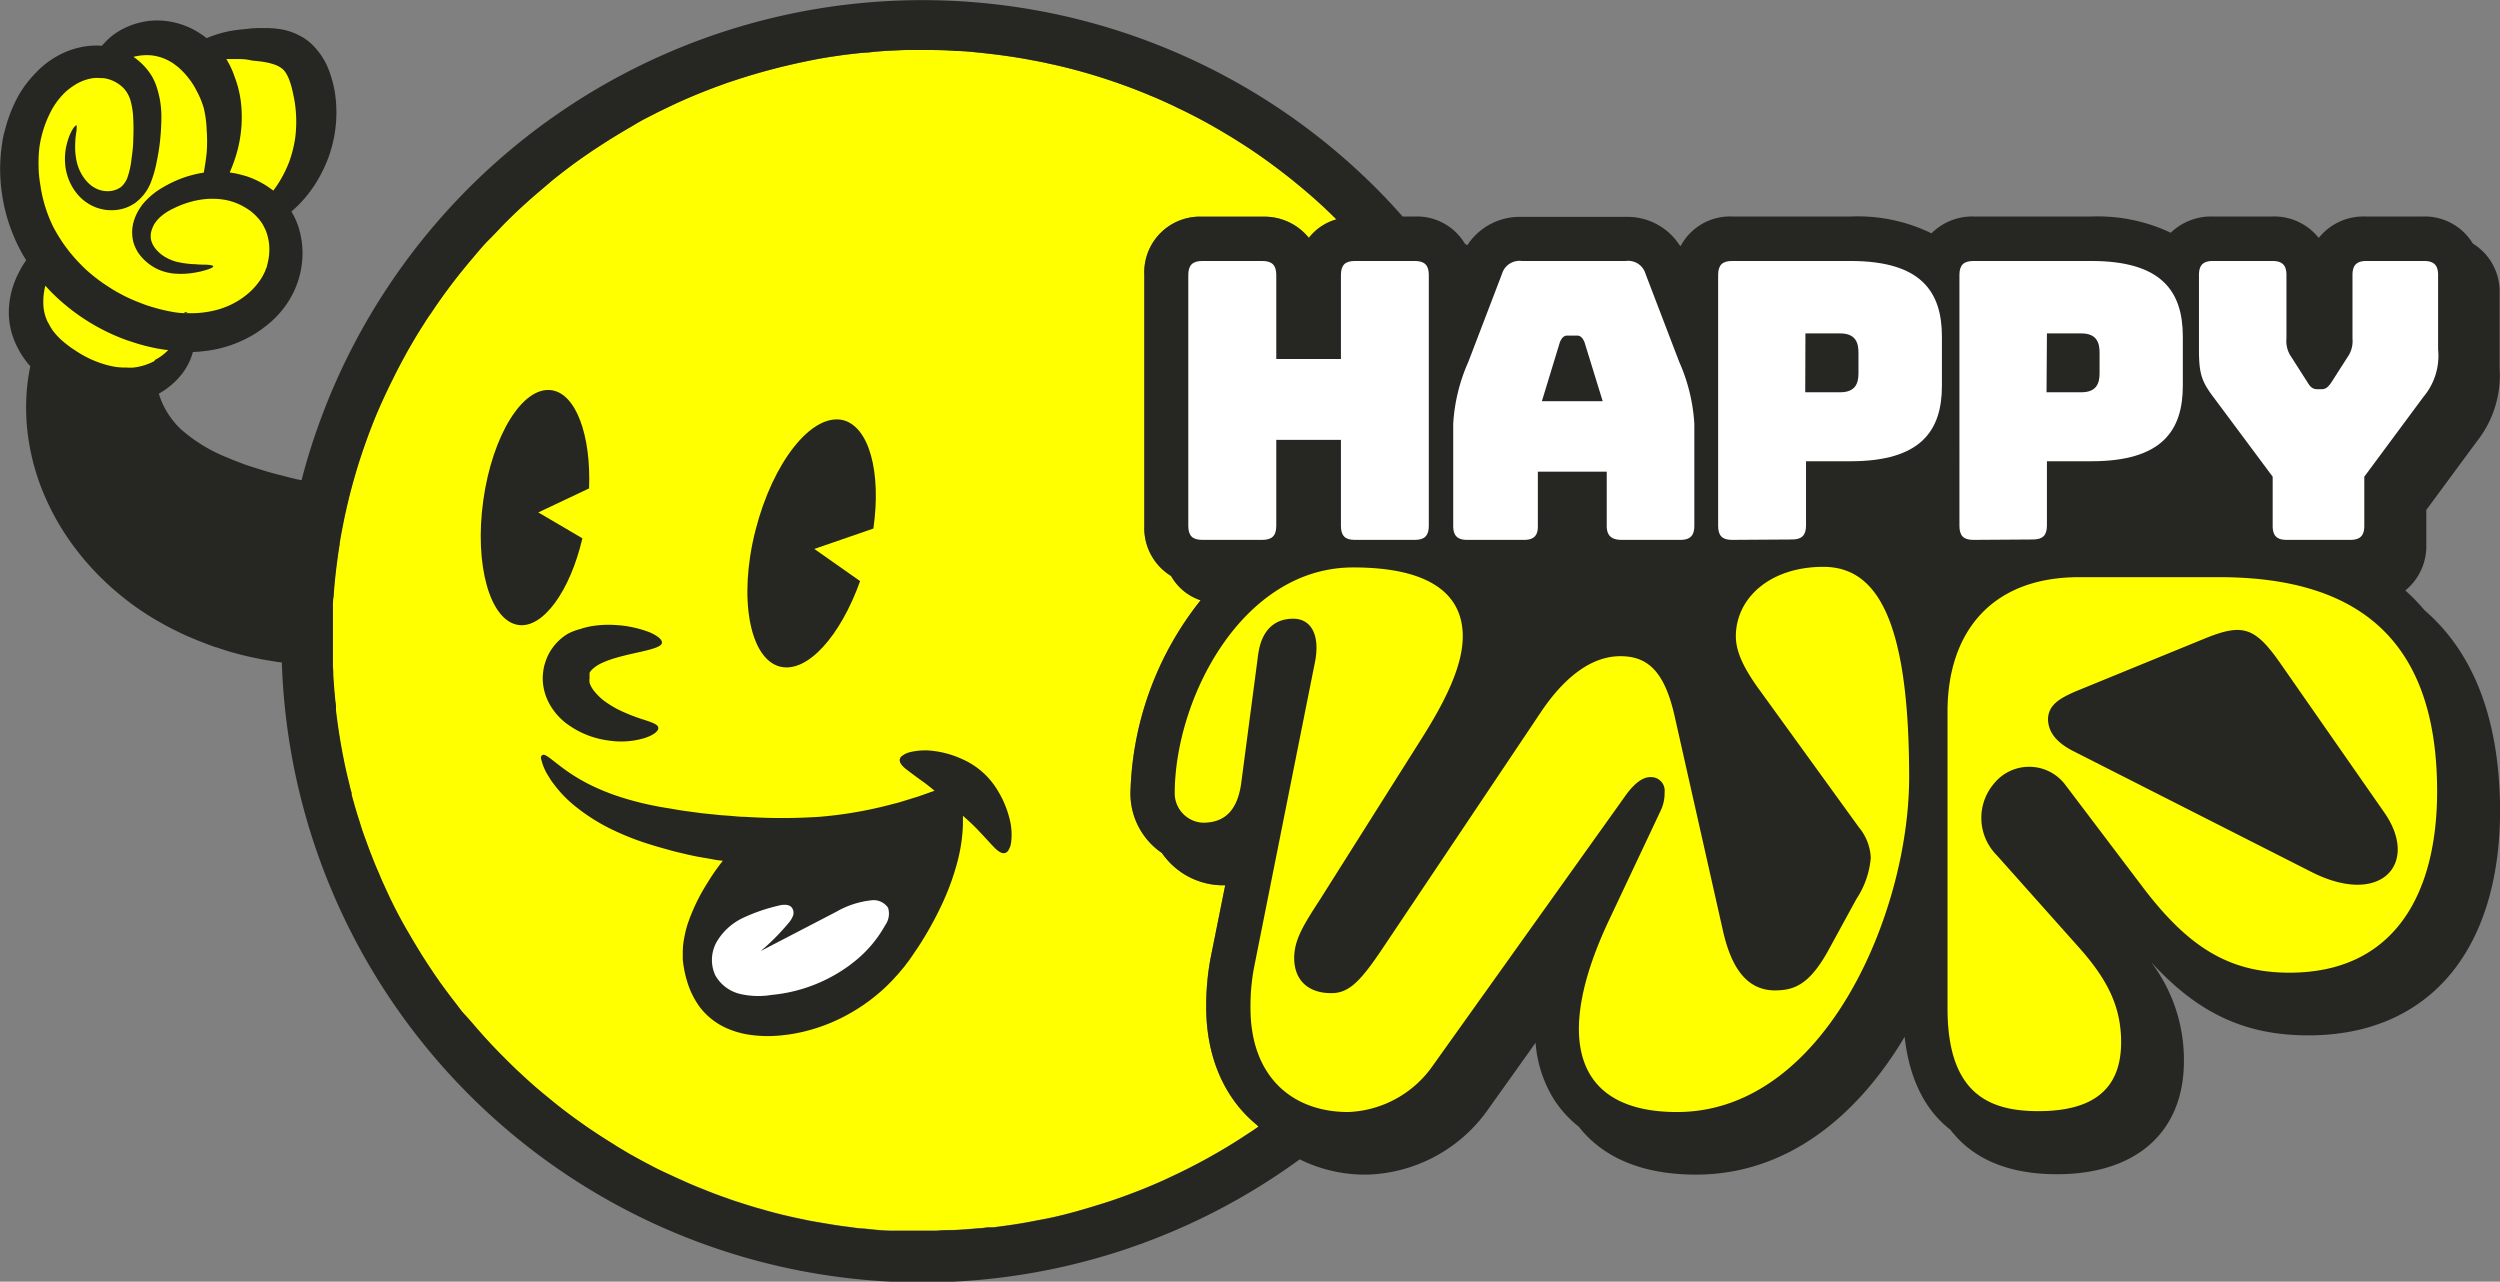
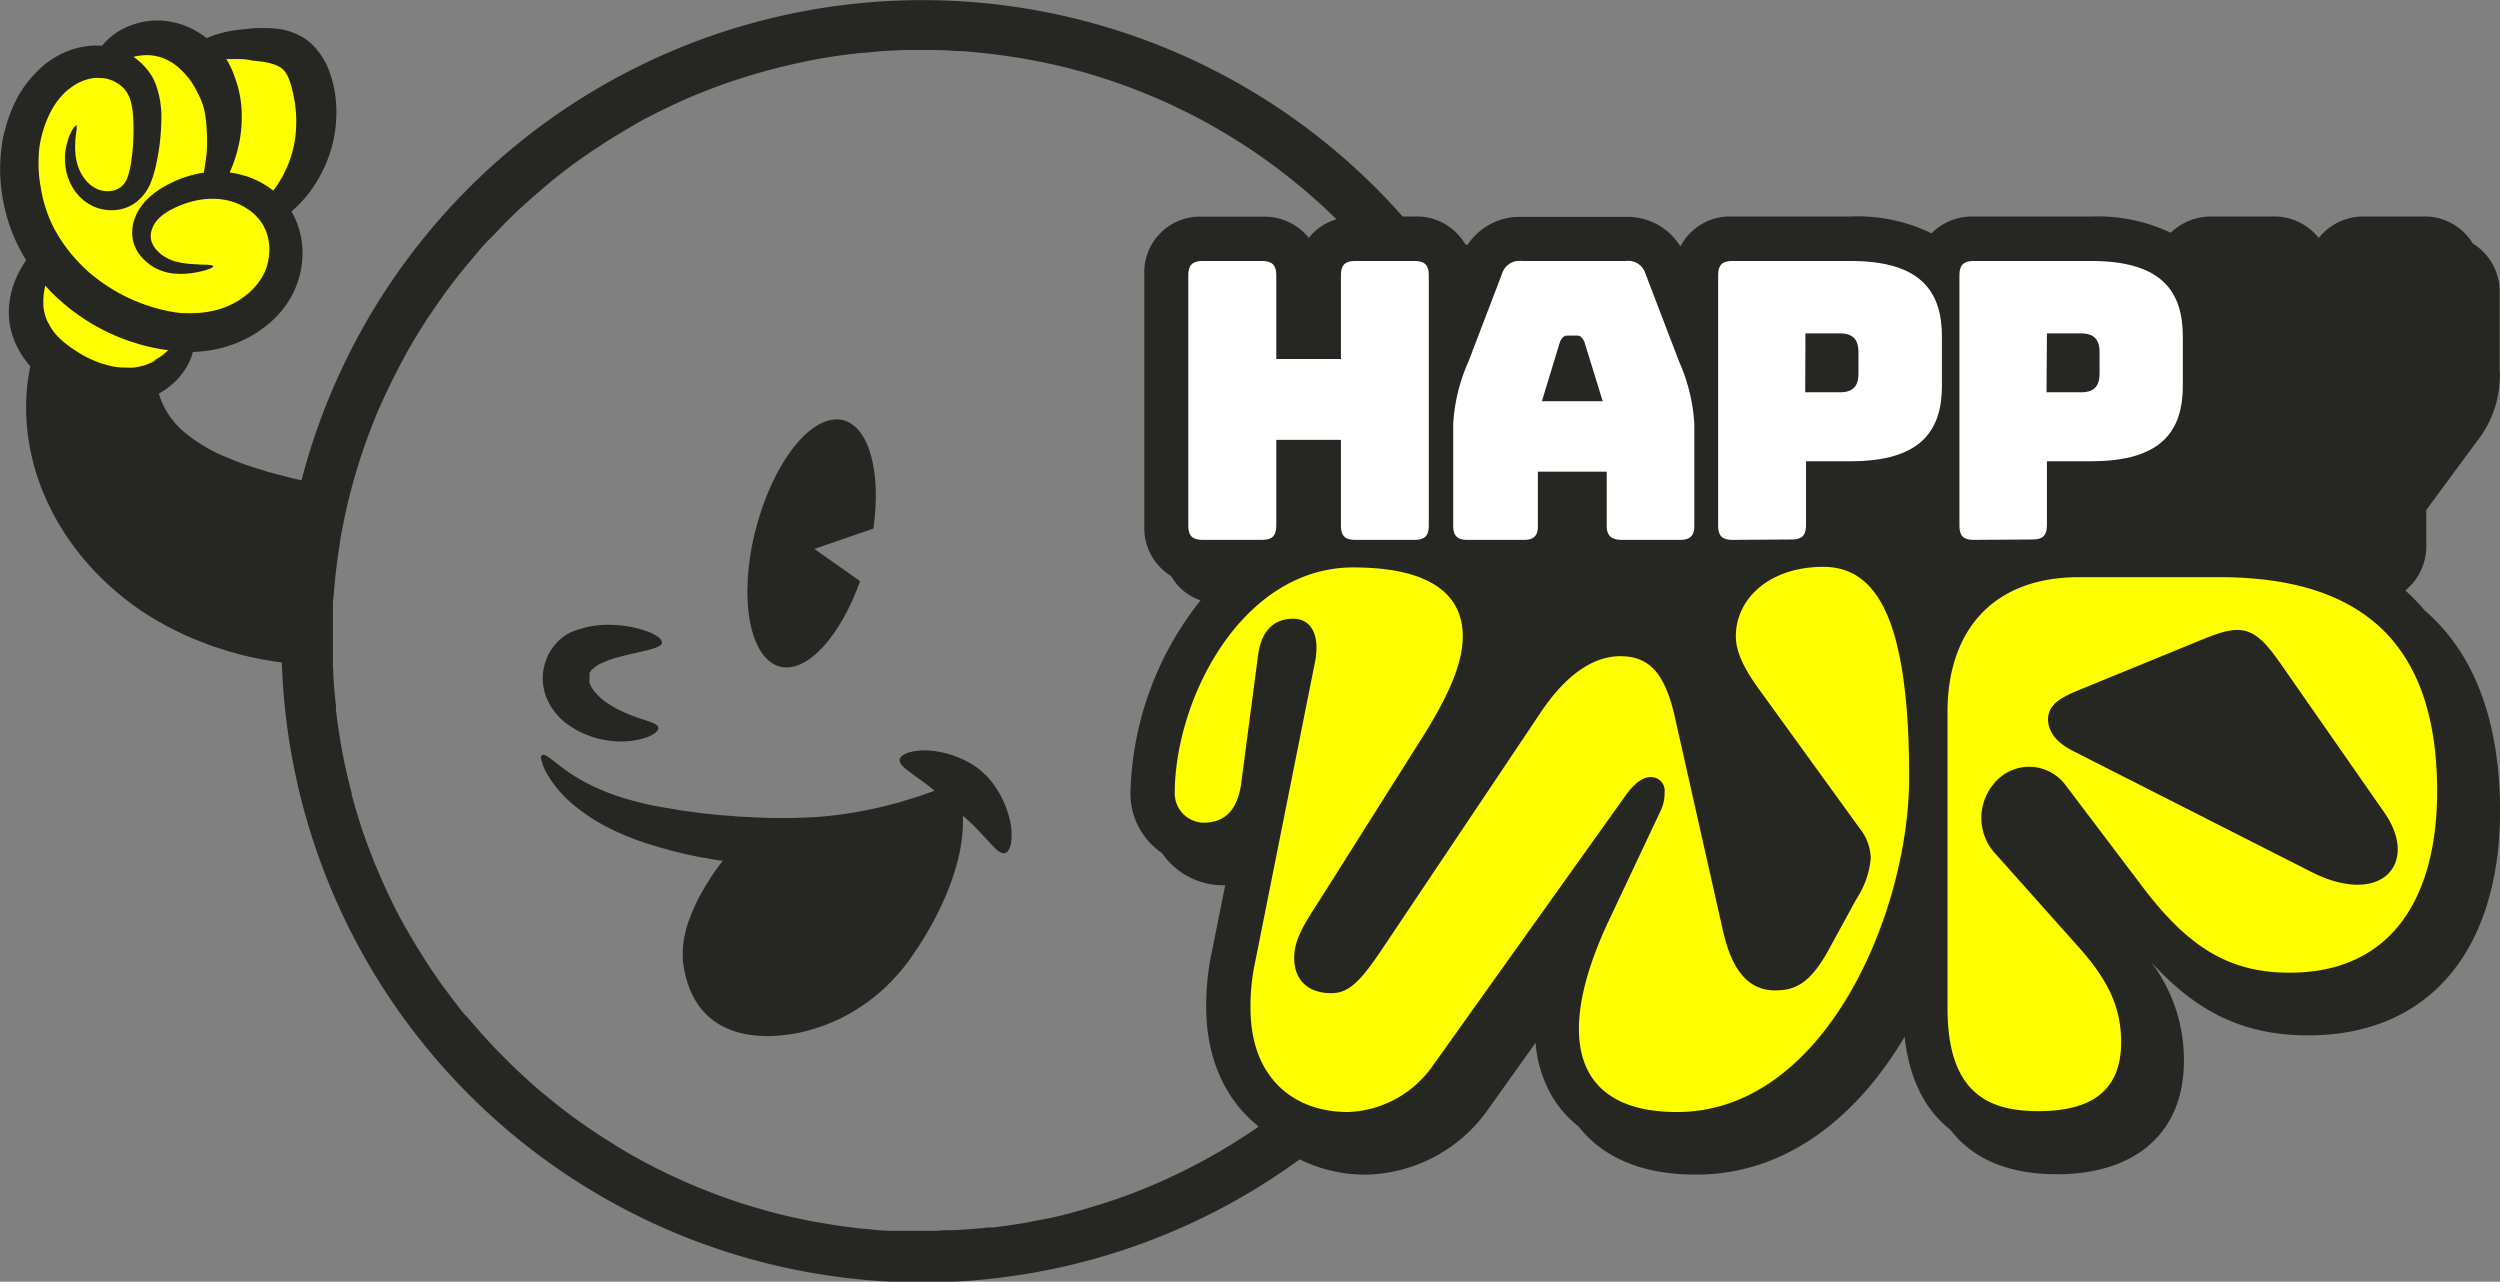
<svg xmlns="http://www.w3.org/2000/svg" viewBox="0 0 254.04 130.24">
  <rect x="0" y="0" width="254.04" height="130.24" fill="#808080" stroke="none" />
  <g id="Capa_2" data-name="Capa 2">
    <g id="LINE">
      <path d="M30.23,18.33a8.47,8.47,0,0,0,1-3,24.51,24.51,0,0,0,.37-4,7.23,7.23,0,0,0-.48-3,5.59,5.59,0,0,0-2.88-2.64A8.2,8.2,0,0,0,24,5a10.5,10.5,0,0,1-2.78.24,9.89,9.89,0,0,1-1.88-.63,8.74,8.74,0,0,0-4.75-.35,2.63,2.63,0,0,0-1.1.42c-.49.38-.75,1-1.3,1.32a3.09,3.09,0,0,1-1.49.16,7.78,7.78,0,0,0-6.3,3.46,11.63,11.63,0,0,0-1.83,7.13A23.69,23.69,0,0,0,4.31,24a3.34,3.34,0,0,1,.31,1.27,4.93,4.93,0,0,1-1.11,2.3,6.49,6.49,0,0,0,1,7.35,11,11,0,0,0,7,3.39,6.78,6.78,0,0,0,2,0,7.79,7.79,0,0,0,1.63-.54,7.4,7.4,0,0,0,3.24-2.06c.43-.57.74-1.31,1.4-1.59A2.82,2.82,0,0,1,20.82,34a15.08,15.08,0,0,0,5.55-1.18A3.26,3.26,0,0,0,27.66,32a3.16,3.16,0,0,0,.52-1.25,13,13,0,0,0,.29-4.18c-.16-1.77-.78-3.65-.47-5.44C28.22,19.8,29.56,19.41,30.23,18.33Z" style="fill:#ff0" />
-       <path d="M19.08,31.81l-.37,0a.18.18,0,0,1,.11-.08.26.26,0,0,1,.24.08Z" style="fill:#1d1d1b" />
      <path d="M5.33,33.58A4.17,4.17,0,0,1,5,33l-.13-.24Z" style="fill:#1d1d1b" />
-       <path d="M135.78,22.29A5.42,5.42,0,0,0,133,24.17a5.81,5.81,0,0,0-4.7-2.15h-6.1a5.66,5.66,0,0,0-5.92,5.92v25.5A5.71,5.71,0,0,0,119,58.53,5.4,5.4,0,0,0,122,61a32.64,32.64,0,0,0-7.13,19.62,7.31,7.31,0,0,0,3.2,6.06,7.58,7.58,0,0,0,6.07,3.28l.36,0L123,97.43a26.44,26.44,0,0,0-.43,4.91c0,5.17,1.92,9.36,5.18,12l.12.14,0,0c-.29.2-.58.4-.88.59-1.12.75-2.27,1.47-3.45,2.14l-.92.52c-1.1.6-2.22,1.18-3.36,1.71l-1,.47c-1.38.62-2.79,1.19-4.22,1.7-.68.25-1.38.48-2.08.7l-1.08.33c-1.72.52-3.47,1-5.25,1.31l-1.26.24c-.81.15-1.62.27-2.43.38l-1,.13-.41,0c-.3,0-.59.07-.89.09l-.16,0c-.87.08-1.74.15-2.62.19-.55,0-1.1,0-1.66.06l-1.45,0c-.6,0-1.19,0-1.78,0l-1.31,0c-1,0-1.94-.12-2.9-.22-.49,0-1-.1-1.48-.16-.67-.08-1.35-.18-2-.29l-1.13-.19c-.48-.08-1-.17-1.43-.27-1.48-.3-3-.66-4.4-1.08-.46-.12-.91-.26-1.36-.4l-1-.32c-.38-.12-.76-.25-1.13-.39-.55-.19-1.1-.39-1.64-.6l-1-.4c-.55-.22-1.1-.45-1.65-.7s-.81-.36-1.21-.55L67,118.89c-.24-.11-.47-.23-.7-.35-.4-.21-.8-.41-1.19-.63l-.69-.38c-.39-.21-.78-.44-1.16-.67s-.68-.4-1-.62c-.92-.56-1.82-1.15-2.71-1.76l-1-.71c-.74-.53-1.46-1.08-2.17-1.65l-1.15-.94q-.95-.8-1.86-1.62c-.6-.55-1.2-1.12-1.78-1.69s-1.16-1.16-1.72-1.76-1.11-1.21-1.64-1.83c-.33-.38-.64-.75-1-1.13s-.59-.72-.87-1.08c-.57-.73-1.13-1.48-1.67-2.23-.27-.38-.53-.76-.79-1.15-.54-.8-1.06-1.61-1.56-2.44-.41-.67-.8-1.36-1.18-2q-1.14-2-2.1-4.15c-.17-.37-.34-.74-.49-1.11s-.44-1-.64-1.52-.35-.88-.51-1.32-.34-.93-.51-1.4-.27-.82-.4-1.23-.32-1-.47-1.53-.23-.81-.34-1.21a1.16,1.16,0,0,1,0-.18c-.08-.28-.15-.56-.22-.84s-.17-.66-.24-1c-.15-.62-.28-1.24-.4-1.86-.06-.28-.11-.56-.16-.84s-.13-.74-.19-1.11-.16-1-.22-1.45-.12-.89-.17-1.34c0-.11,0-.21,0-.32,0-.31-.07-.61-.09-.92s-.06-.59-.08-.89-.07-.84-.09-1.26,0-.64-.05-1c0-.08,0-.16,0-.24l0-.93c0-.49,0-1,0-1.48s0-1.13,0-1.69c0-.31,0-.62,0-.92s0-.57,0-.85,0-.65.07-1c.08-1.2.2-2.38.36-3.55.08-.6.17-1.19.26-1.78,0,0,0-.07,0-.11q.12-.75.27-1.5l.09-.47c.11-.58.24-1.15.37-1.72,0,0,0,0,0,0,.14-.62.29-1.24.46-1.86.21-.81.45-1.61.69-2.41q.74-2.35,1.65-4.62.23-.57.48-1.14c.43-1,.9-2,1.41-3,.4-.82.83-1.63,1.27-2.43.19-.36.39-.71.6-1.06.4-.7.83-1.4,1.27-2.08.21-.34.43-.68.66-1l.68-1c.92-1.33,1.89-2.62,2.93-3.87.25-.31.51-.62.77-.92.53-.61,1.06-1.22,1.61-1.81s1.11-1.17,1.68-1.74q1.71-1.71,3.56-3.26c.38-.33.77-.65,1.17-1,.58-.47,1.18-.94,1.79-1.39s1.23-.89,1.85-1.32q.44-.31.9-.6c.77-.51,1.54-1,2.33-1.47.55-.33,1.12-.66,1.69-1s1.13-.62,1.71-.91c.41-.22.83-.42,1.25-.62,1.28-.63,2.59-1.2,3.93-1.73l1.14-.44,1.16-.42,1-.33c1.25-.41,2.52-.78,3.8-1.11.4-.11.81-.21,1.21-.3C80.89,6.44,82,6.21,83.08,6q.7-.13,1.44-.24c1.1-.17,2.21-.31,3.34-.41.41,0,.82-.08,1.23-.11s.9-.07,1.36-.09,1.14-.06,1.71-.07l1.55,0c1.14,0,2.27,0,3.4.1.89,0,1.79.11,2.67.2s2,.23,3,.38q.73.11,1.47.24l1.59.3,1.46.32c1.45.33,2.88.72,4.29,1.16q2.7.84,5.27,1.92c.45.18.89.37,1.33.57l1.31.61q.65.3,1.29.63c1.29.64,2.54,1.34,3.77,2.08.41.24.82.49,1.22.75,1.61,1,3.17,2.11,4.67,3.27.38.29.75.58,1.12.89A54.36,54.36,0,0,1,135.78,22.29Z" style="fill:#ff0" />
      <path d="M38.5,41.51c.44-1,.91-2,1.41-3C39.4,39.46,38.93,40.48,38.5,41.51Zm5.89-10.63c.93-1.33,1.9-2.62,2.93-3.87C46.28,28.26,45.31,29.55,44.39,30.88Zm7-8.34q1.71-1.7,3.56-3.26Q53.1,20.82,51.38,22.54Z" style="fill:#262622" />
      <path d="M246.36,62A19.64,19.64,0,0,0,244.42,60a5.8,5.8,0,0,0,2.13-4.68V51.82l5.11-6.93A10.82,10.82,0,0,0,254,37.4V29.84a5.72,5.72,0,0,0-2.72-5.09A5.71,5.71,0,0,0,246.21,22h-5.86a5.81,5.81,0,0,0-4.73,2.18A5.77,5.77,0,0,0,230.9,22h-6.06a5.93,5.93,0,0,0-4.26,1.65,17.32,17.32,0,0,0-8-1.65h-12a5.87,5.87,0,0,0-4.31,1.71A17.11,17.11,0,0,0,188.08,22H176a5.68,5.68,0,0,0-5.22,3l-.09-.06a6.31,6.31,0,0,0-5.51-2.9H154.63a6.35,6.35,0,0,0-5.53,2.88l-.24-.15A5.68,5.68,0,0,0,143.77,22h-1.24c-.89-1-1.81-2-2.77-2.95A65.18,65.18,0,0,0,30.64,48.8c-.6-.12-1.19-.27-1.77-.42l-.43-.11L28,48.16l-.82-.23-1.52-.47c-1-.32-1.79-.64-2.48-.93a16.18,16.18,0,0,1-4.75-2.87,8.45,8.45,0,0,1-1.83-2.47A8.75,8.75,0,0,1,16.14,40a7.7,7.7,0,0,0,1.2-.82,7.44,7.44,0,0,0,1.2-1.25,6.38,6.38,0,0,0,.8-1.4,5.69,5.69,0,0,0,.26-.76,14.63,14.63,0,0,0,2.34-.28,12.15,12.15,0,0,0,2.58-.84,11.57,11.57,0,0,0,2.38-1.43,10,10,0,0,0,2-2,9.16,9.16,0,0,0,1.84-5.51,8.82,8.82,0,0,0-.5-2.91,8.33,8.33,0,0,0-.63-1.31c.26-.23.53-.46.78-.72A12.64,12.64,0,0,0,32.45,18,13.35,13.35,0,0,0,34,9.21c-.08-.38-.16-.79-.29-1.21a10.46,10.46,0,0,0-.51-1.39,7.17,7.17,0,0,0-1-1.56,6.42,6.42,0,0,0-.73-.75,5,5,0,0,0-.91-.62A6.48,6.48,0,0,0,28.7,3a10.15,10.15,0,0,0-1.77-.15c-.56,0-1.07,0-1.6.06s-1.06.1-1.58.18A11.3,11.3,0,0,0,21,3.88l-.1-.08A9.57,9.57,0,0,0,19.66,3a8.59,8.59,0,0,0-1.49-.6,8.15,8.15,0,0,0-1.65-.3,7.34,7.34,0,0,0-1.69.07,7.78,7.78,0,0,0-3,1.15,6.52,6.52,0,0,0-1.17,1c-.11.11-.2.22-.3.33h-.06a7.2,7.2,0,0,0-1.54.05,8.42,8.42,0,0,0-2.84.94,9,9,0,0,0-2.32,1.8A11.24,11.24,0,0,0,1.91,9.66,14.28,14.28,0,0,0,.82,12.14c-.15.41-.25.85-.37,1.27s-.2.85-.25,1.28a17,17,0,0,0,0,5,17.55,17.55,0,0,0,2.46,6.76,8.44,8.44,0,0,0-.73,1.21,8.89,8.89,0,0,0-1,3.37A7.51,7.51,0,0,0,1,33a8.09,8.09,0,0,0,.54,1.81,9.15,9.15,0,0,0,1.54,2.41,19.76,19.76,0,0,0-.37,2.64,21.69,21.69,0,0,0,.22,5,23,23,0,0,0,1.51,5.3A25.48,25.48,0,0,0,7.12,55a27.45,27.45,0,0,0,3.26,3.82,29.33,29.33,0,0,0,3.12,2.64,27.71,27.71,0,0,0,2.86,1.83c.27.16.56.31.86.47l.45.23.47.23c.63.32,1.3.59,2,.88l1.05.41.55.2.55.17c.37.12.74.25,1.12.36l1.15.31.29.07.29.07.59.13.59.12a5.59,5.59,0,0,0,.59.11l1.19.2.54.07a65.1,65.1,0,0,0,103.43,50.49,15,15,0,0,0,6.88,1.55,15.57,15.57,0,0,0,12.28-6.65l4.81-6.75a12.69,12.69,0,0,0,1.85,5.73,11.37,11.37,0,0,0,2.54,2.8c1.87,2.4,5.38,4.87,11.91,4.87,9.29,0,16.44-6,21.2-14,.48,4.26,2.05,7.42,4.65,9.44,2.3,3,5.93,4.52,10.83,4.52,8.08,0,12.9-4.3,12.9-11.5a16.43,16.43,0,0,0-3.29-10l.07.06c4.74,5.16,9.54,7.33,15.87,7.33,12.2,0,19.48-8.57,19.48-22.92C254,73.19,251.42,66.36,246.36,62ZM24,6c.44,0,.89,0,1.35.1s.95.11,1.38.18a6.58,6.58,0,0,1,1.16.28,2.79,2.79,0,0,1,.76.4,1.79,1.79,0,0,1,.43.51,3.74,3.74,0,0,1,.35.75,7,7,0,0,1,.26.88c.07.29.12.57.18.82A12.93,12.93,0,0,1,30,14a13,13,0,0,1-.61,2.44,12.57,12.57,0,0,1-1.18,2.31c-.14.21-.29.42-.44.62a9,9,0,0,0-1.36-.88,9.37,9.37,0,0,0-1.27-.55,12.8,12.8,0,0,0-1.32-.34l-.48-.07c.16-.37.32-.76.46-1.17a13.39,13.39,0,0,0,.7-5.81,11,11,0,0,0-.67-2.78A8.9,8.9,0,0,0,23,6C23.32,6,23.68,6,24,6ZM3.92,16.93A14.57,14.57,0,0,1,4,15a11.4,11.4,0,0,1,1.23-3.79A7.47,7.47,0,0,1,6.39,9.61,5.08,5.08,0,0,1,7.07,9a6.52,6.52,0,0,1,.75-.5,5,5,0,0,1,1-.42,4.89,4.89,0,0,1,.64-.14,3.87,3.87,0,0,1,.83,0l.23,0a3.75,3.75,0,0,1,.58.13,3.6,3.6,0,0,1,1.38.81,2.85,2.85,0,0,1,.46.59,3.12,3.12,0,0,1,.32.74,7.75,7.75,0,0,1,.28,1.9,20.48,20.48,0,0,1,0,2.07c0,.68-.09,1.35-.18,2A8.25,8.25,0,0,1,13,17.89,2.35,2.35,0,0,1,12.3,19a2.26,2.26,0,0,1-1.16.42,2.68,2.68,0,0,1-1.24-.2,3.7,3.7,0,0,1-.55-.31,3.63,3.63,0,0,1-.47-.41A4.5,4.5,0,0,1,7.79,16.4a6.81,6.81,0,0,1-.14-1.9c0-.55.1-1,.13-1.28s0-.47,0-.5-.2.1-.37.37a5.12,5.12,0,0,0-.55,1.29,6.12,6.12,0,0,0-.24,2.27,5.48,5.48,0,0,0,1.13,2.94,4.67,4.67,0,0,0,1.5,1.26,4.37,4.37,0,0,0,2.14.51,4.1,4.1,0,0,0,2.33-.73,4.71,4.71,0,0,0,1.57-2,11.79,11.79,0,0,0,.64-2.23,20.3,20.3,0,0,0,.35-2.25,23.07,23.07,0,0,0,.12-2.37A9.51,9.51,0,0,0,16,9.1a5.69,5.69,0,0,0-.6-1.41,6.41,6.41,0,0,0-1-1.23,6.09,6.09,0,0,0-.84-.68,5.22,5.22,0,0,1,1.57-.17,4,4,0,0,1,.93.14,4.75,4.75,0,0,1,.85.3,6.09,6.09,0,0,1,.75.43l.16.13a3.17,3.17,0,0,1,.49.4l.25.24a7.9,7.9,0,0,1,.7.82,7,7,0,0,1,.74,1.2A8.44,8.44,0,0,1,20.71,11,11.09,11.09,0,0,1,21,13.19,15.46,15.46,0,0,1,21,15.54c-.07.68-.18,1.36-.29,2a11.43,11.43,0,0,0-4,1.41,7.69,7.69,0,0,0-1.84,1.39,5.08,5.08,0,0,0-.73.93,5,5,0,0,0-.5,1.07,4,4,0,0,0-.08,2.29,4.35,4.35,0,0,0,.45,1,4.85,4.85,0,0,0,.64.77,5,5,0,0,0,1.47,1,5.36,5.36,0,0,0,1.47.39,8.08,8.08,0,0,0,2.28-.1,8.3,8.3,0,0,0,1.36-.35c.3-.11.45-.21.44-.28s-.18-.12-.49-.15-.76,0-1.32-.06a9.35,9.35,0,0,1-2-.27,4.7,4.7,0,0,1-1-.42,3.57,3.57,0,0,1-.94-.75,2.38,2.38,0,0,1-.56-1,2,2,0,0,1,.1-1.16,2.59,2.59,0,0,1,.3-.6,3.77,3.77,0,0,1,.46-.54,5.47,5.47,0,0,1,1.35-.9,9.71,9.71,0,0,1,2.58-.88,7.87,7.87,0,0,1,1-.12,7.48,7.48,0,0,1,.82,0H22a7.37,7.37,0,0,1,.93.11,6.74,6.74,0,0,1,.88.24,6.48,6.48,0,0,1,.85.38,7.85,7.85,0,0,1,.78.49,2.11,2.11,0,0,1,.23.19,4.37,4.37,0,0,1,.44.42,4,4,0,0,1,.78,1.14,2,2,0,0,1,.15.33,5.19,5.19,0,0,1,.33,1.76A6,6,0,0,1,27.13,27c0,.15-.11.29-.15.44s-.12.28-.19.42-.14.27-.22.4a1.22,1.22,0,0,0-.12.19l-.14.19A6.86,6.86,0,0,1,25,30a8.07,8.07,0,0,1-1.62,1,8.36,8.36,0,0,1-1.81.6,10.07,10.07,0,0,1-2.51.22l-.37,0a8.65,8.65,0,0,1-.89-.08A17.18,17.18,0,0,1,16,31.35c-.45-.12-.88-.25-1.3-.4l-.49-.19c-.56-.21-1.09-.45-1.6-.7-.25-.14-.5-.26-.74-.4s-.47-.27-.69-.42a17.07,17.07,0,0,1-2.36-1.77,17.34,17.34,0,0,1-2-2.19l-.27-.37c-.31-.44-.61-.91-.89-1.4s-.38-.73-.55-1.11a14.13,14.13,0,0,1-1-3.54A12.26,12.26,0,0,1,3.92,16.93ZM15.67,36.7a6.05,6.05,0,0,1-2.1.65,5.62,5.62,0,0,1-.7,0,6.85,6.85,0,0,1-1.57-.15,10.71,10.71,0,0,1-3.64-1.58,11.38,11.38,0,0,1-1.44-1.09,7.2,7.2,0,0,1-.9-1A5.35,5.35,0,0,1,5,33c0-.08-.09-.16-.13-.24a4.38,4.38,0,0,1-.46-1.73,6.48,6.48,0,0,1,.2-2,16.32,16.32,0,0,0,1.5,1.5,20.69,20.69,0,0,0,6.4,3.9c.29.11.57.21.87.3a18.19,18.19,0,0,0,2.34.63c.39.08.8.15,1.21.2l.17,0a4.91,4.91,0,0,1-1.33,1Zm112.19,77.81c-.29.2-.58.4-.88.59-1.12.75-2.27,1.47-3.45,2.14l-.92.52c-1.1.6-2.22,1.18-3.36,1.71l-1,.47c-1.38.62-2.79,1.19-4.22,1.7-.68.25-1.38.48-2.08.7l-1.08.33c-1.72.52-3.47,1-5.25,1.31l-1.26.24c-.81.15-1.62.27-2.43.38l-1,.13-.41,0c-.3,0-.59.07-.89.09l-.16,0c-.87.08-1.74.15-2.62.19-.55,0-1.1,0-1.66.06l-1.45,0c-.6,0-1.19,0-1.78,0l-1.31,0c-1,0-1.94-.12-2.9-.22-.49,0-1-.1-1.48-.16-.67-.08-1.35-.18-2-.29l-1.13-.19c-.48-.08-1-.17-1.43-.27-1.48-.3-3-.66-4.4-1.08-.46-.12-.91-.26-1.36-.4l-1-.32c-.38-.12-.76-.25-1.13-.39-.55-.19-1.1-.39-1.64-.6l-1-.4c-.55-.22-1.1-.45-1.65-.7s-.81-.36-1.21-.55-.86-.4-1.28-.62c-.24-.11-.47-.23-.7-.35-.4-.21-.8-.41-1.19-.63l-.69-.38c-.39-.21-.78-.44-1.16-.67s-.68-.4-1-.62c-.92-.56-1.82-1.15-2.71-1.76l-1-.71c-.74-.53-1.46-1.08-2.17-1.65l-1.15-.94q-.95-.78-1.86-1.62c-.6-.55-1.2-1.11-1.78-1.69s-1.16-1.16-1.72-1.76-1.11-1.21-1.64-1.83c-.33-.38-.64-.75-1-1.13s-.59-.72-.87-1.08c-.57-.73-1.13-1.48-1.67-2.23-.27-.38-.53-.76-.79-1.15-.54-.8-1.06-1.61-1.56-2.44-.41-.67-.81-1.36-1.18-2q-1.14-2-2.1-4.15c-.17-.37-.34-.74-.49-1.11s-.44-1-.64-1.52-.35-.88-.51-1.32-.34-.93-.51-1.4-.27-.82-.4-1.23-.32-1-.47-1.53-.23-.81-.34-1.21a1.16,1.16,0,0,1,0-.18c-.08-.28-.16-.56-.22-.84s-.17-.66-.24-1c-.15-.62-.28-1.24-.4-1.86-.06-.28-.11-.56-.16-.84s-.13-.74-.19-1.11-.16-1-.22-1.45-.12-.89-.17-1.34c0-.11,0-.21,0-.32,0-.31-.07-.61-.09-.92s-.06-.59-.08-.89-.07-.84-.09-1.26,0-.64-.05-1c0-.08,0-.16,0-.24l0-.93c0-.49,0-1,0-1.48s0-1.13,0-1.69c0-.31,0-.62,0-.92s0-.57,0-.85,0-.65.07-1c.08-1.2.2-2.38.36-3.55.07-.6.16-1.19.26-1.78,0,0,0-.07,0-.11q.12-.75.27-1.5l.09-.47c.11-.58.24-1.15.37-1.72,0,0,0,0,0,0,.14-.62.29-1.24.46-1.86.21-.81.45-1.61.69-2.41q.74-2.35,1.65-4.62.23-.57.48-1.14c.43-1,.9-2,1.41-3,.4-.82.83-1.63,1.27-2.43.19-.36.39-.71.6-1.06.4-.7.83-1.4,1.27-2.08.21-.34.43-.68.66-1s.44-.67.68-1c.92-1.33,1.89-2.62,2.93-3.87.25-.31.51-.62.77-.92.52-.62,1-1.22,1.61-1.81s1.11-1.17,1.68-1.74q1.71-1.71,3.56-3.26c.38-.33.77-.65,1.17-1,.59-.47,1.19-.94,1.79-1.39s1.23-.9,1.85-1.32q.44-.31.9-.6c.77-.51,1.54-1,2.33-1.47.55-.33,1.12-.66,1.69-1s1.13-.62,1.71-.91c.41-.22.83-.42,1.25-.62,1.28-.63,2.59-1.2,3.93-1.73l1.14-.44,1.16-.42,1-.33c1.25-.41,2.52-.78,3.8-1.11.4-.11.81-.21,1.21-.3C80.89,6.44,82,6.21,83.08,6q.7-.13,1.44-.24c1.1-.17,2.21-.31,3.34-.41.41,0,.82-.08,1.23-.11s.9-.07,1.36-.09,1.14-.06,1.71-.07l1.55,0c1.14,0,2.27,0,3.4.1.89,0,1.79.11,2.67.2s2,.23,3,.38q.73.11,1.47.24l1.59.3,1.46.32c1.45.33,2.88.72,4.29,1.16q2.7.84,5.27,1.92c.45.18.89.37,1.33.57s.88.39,1.31.61.87.41,1.29.63c1.29.64,2.54,1.34,3.77,2.08.41.24.82.49,1.22.75,1.61,1,3.17,2.11,4.67,3.27.38.29.75.58,1.12.89a54.36,54.36,0,0,1,4.24,3.79A5.42,5.42,0,0,0,133,24.17a5.81,5.81,0,0,0-4.7-2.15h-6.1a5.66,5.66,0,0,0-5.92,5.92v25.5A5.71,5.71,0,0,0,119,58.53,5.4,5.4,0,0,0,122,61a32.64,32.64,0,0,0-7.13,19.62,7.31,7.31,0,0,0,3.2,6.06,7.58,7.58,0,0,0,6.07,3.28l.36,0L123,97.43a26.44,26.44,0,0,0-.43,4.91c0,5.17,1.92,9.36,5.18,12l.12.14Z" style="fill:#262622" />
      <path d="M67.26,65.31c0,.32-.62.54-1.47.76s-2,.43-3.1.75a10.28,10.28,0,0,0-1.57.57,3.51,3.51,0,0,0-1,.69,1.26,1.26,0,0,0-.21.29l0,0v0a.17.17,0,0,0,0,0,.44.44,0,0,0,0,.1,1.18,1.18,0,0,0,0,.21,1.61,1.61,0,0,0,0,.22,1.85,1.85,0,0,0,0,.48,2.64,2.64,0,0,0,.44.81,6.3,6.3,0,0,0,1,1,11.76,11.76,0,0,0,1.37.86,17.9,17.9,0,0,0,2.76,1.1c.78.27,1.34.44,1.41.77s-.41.75-1.33,1.06a8.26,8.26,0,0,1-3.71.27,9.06,9.06,0,0,1-4.43-1.84,6.35,6.35,0,0,1-1.68-2.06,5.43,5.43,0,0,1-.59-2.4,5.9,5.9,0,0,1,.12-1.14,6.13,6.13,0,0,1,.18-.63,6,6,0,0,1,.27-.65,5.29,5.29,0,0,1,2-2.14A6.08,6.08,0,0,1,59,63.91a7.1,7.1,0,0,1,1.23-.3,10.49,10.49,0,0,1,2.28-.1,11.4,11.4,0,0,1,3.5.74C66.82,64.6,67.3,65,67.26,65.31Z" style="fill:#262622" />
-       <path d="M59.86,49.63,54.7,52.07l4.48,2.63c-1.25,5.37-4,9.16-6.49,8.81-2.9-.41-4.5-6.08-3.58-12.67s4-11.6,6.93-11.19C58.54,40,60.07,44.25,59.86,49.63Z" style="fill:#262622" />
      <path d="M88.75,53.71l-6,2.07,4.65,3.27c-2,5.59-5.34,9.34-8.1,8.7C76.19,67,75,60.81,76.77,53.88S82.46,42,85.62,42.68C88.33,43.32,89.57,48,88.75,53.71Z" style="fill:#262622" />
      <path d="M102.57,83.13a10,10,0,0,0-.47-1.4,9.61,9.61,0,0,0-.67-1.32,7.88,7.88,0,0,0-3.72-3.3,9.79,9.79,0,0,0-2.84-.8,6.44,6.44,0,0,0-2.43.13,2.07,2.07,0,0,0-.73.34.61.61,0,0,0-.29.44c0,.33.28.66.73,1s1,.76,1.64,1.21c.3.21.59.45.88.68l.31.26-.07,0-.76.27-.79.28-.84.26-.87.27-.44.13-.45.11A41.76,41.76,0,0,1,83.27,83a57.18,57.18,0,0,1-6.32.07L75.58,83c-.48,0-1-.07-1.55-.11l-.83-.06-.87-.09-.9-.09-.92-.12c-.62-.09-1.25-.16-1.89-.28s-1.29-.2-1.91-.33A30.73,30.73,0,0,1,63.07,81a22.59,22.59,0,0,1-3.16-1.28,17.81,17.81,0,0,1-2.41-1.45c-1.32-.94-2.08-1.73-2.37-1.55s-.13.4,0,.91a6.22,6.22,0,0,0,.39.89c.09.16.2.33.31.51a4.62,4.62,0,0,0,.38.56A12.35,12.35,0,0,0,58.54,82a19.37,19.37,0,0,0,3.36,2.15,27.12,27.12,0,0,0,4,1.61l.51.16.51.15,1,.28c.67.2,1.35.34,2,.5l1,.21,1,.17.93.17.6.07a21.17,21.17,0,0,0-1.59,2.29A19.35,19.35,0,0,0,69.84,94a12.79,12.79,0,0,0-.31,1.29,8,8,0,0,0-.15,1.42c0,.13,0,.25,0,.38l0,.39a7.07,7.07,0,0,0,.1.76,10,10,0,0,0,.31,1.37,8.53,8.53,0,0,0,1.34,2.75,6.93,6.93,0,0,0,1.17,1.19,7.19,7.19,0,0,0,1.38.86,9,9,0,0,0,2.79.78,13,13,0,0,0,2.47.06,16.82,16.82,0,0,0,3.89-.74A17.82,17.82,0,0,0,86.32,103a18.63,18.63,0,0,0,3.79-2.81c.3-.3.6-.59.88-.92a6.42,6.42,0,0,0,.43-.48l.42-.5c.14-.17.26-.34.4-.52s.26-.36.38-.53c.23-.34.46-.68.68-1a35.89,35.89,0,0,0,2.4-4.31,25.54,25.54,0,0,0,1.58-4.32,17.27,17.27,0,0,0,.57-3.79c0-.28,0-.54,0-.79V82.9l.17.15a20.21,20.21,0,0,1,1.57,1.52c.52.54,1,1.09,1.41,1.51s.78.68,1.1.61a.62.62,0,0,0,.4-.34,2,2,0,0,0,.25-.78A6.41,6.41,0,0,0,102.57,83.13Z" style="fill:#262622" />
-       <path d="M86.44,98a12.45,12.45,0,0,0,3.52-4,2,2,0,0,0,.28-1.76,1.78,1.78,0,0,0-1.73-.75A9,9,0,0,0,85,92.64l-7.7,4a22.52,22.52,0,0,0,2.8-2.81,2.59,2.59,0,0,0,.47-.74.9.9,0,0,0-.09-.84c-.32-.43-1-.33-1.5-.19a17.85,17.85,0,0,0-3.43,1.19,6.14,6.14,0,0,0-2.67,2.37,3.74,3.74,0,0,0-.2,3.48A3.94,3.94,0,0,0,75.2,101a8.25,8.25,0,0,0,3.21.1,15.89,15.89,0,0,0,8-3.07" style="fill:#fff" />
      <path d="M122.17,54.86c-1,0-1.42-.43-1.42-1.42V27.94c0-1,.44-1.42,1.42-1.42h6.1c1,0,1.42.44,1.42,1.42v8.54h6.57V27.94c0-1,.43-1.42,1.41-1.42h6.1c1,0,1.42.44,1.42,1.42v25.5c0,1-.43,1.42-1.42,1.42h-6.1c-1,0-1.41-.43-1.41-1.42V44.7h-6.57v8.74c0,1-.44,1.42-1.42,1.42Z" style="fill:#fff" />
      <path d="M154.87,54.86h-5.78c-1,0-1.42-.43-1.42-1.42V43.05a18.09,18.09,0,0,1,1.54-6.29l3.42-8.94a1.85,1.85,0,0,1,2-1.3h10.58a1.83,1.83,0,0,1,2,1.3l3.42,8.94a18.09,18.09,0,0,1,1.54,6.29V53.44c0,1-.44,1.42-1.42,1.42h-5.94c-1.06,0-1.54-.43-1.54-1.42V47.93h-7v5.51C156.29,54.43,155.86,54.86,154.87,54.86Zm1.81-14.09h6.18l-1.85-6c-.2-.47-.43-.67-.75-.67h-1c-.32,0-.55.2-.75.67Z" style="fill:#fff" />
      <path d="M176,54.86c-1,0-1.41-.43-1.41-1.42V27.94c0-1,.43-1.42,1.41-1.42h12.05c7.16,0,9.28,3.11,9.28,7.68v5c0,4.56-2.12,7.67-9.28,7.67h-4.53v6.53c0,1-.43,1.42-1.42,1.42Zm7.44-15H187c1.54,0,1.85-.91,1.85-1.93V35.81c0-1-.31-1.93-1.85-1.93h-3.54Z" style="fill:#fff" />
      <path d="M200.52,54.86c-1,0-1.41-.43-1.41-1.42V27.94c0-1,.43-1.42,1.41-1.42h12c7.17,0,9.29,3.11,9.29,7.68v5c0,4.56-2.12,7.67-9.29,7.67H208v6.53c0,1-.43,1.42-1.42,1.42Zm7.44-15h3.54c1.54,0,1.85-.91,1.85-1.93V35.81c0-1-.31-1.93-1.85-1.93H208Z" style="fill:#fff" />
-       <path d="M232.36,54.86c-1,0-1.42-.43-1.42-1.42v-5l-6-8.06c-1.22-1.62-1.49-2.4-1.49-4.84V27.94c0-1,.43-1.42,1.41-1.42h6.06c1,0,1.42.44,1.42,1.42V34.4a2.83,2.83,0,0,0,.35,1.65l1.81,2.83c.28.47.52.67,1,.67h.39c.44,0,.67-.2,1-.67l1.81-2.83a2.83,2.83,0,0,0,.35-1.65V27.94c0-1,.43-1.42,1.42-1.42h5.86c1,0,1.42.44,1.42,1.42V35.5a6.48,6.48,0,0,1-1.5,4.84l-6,8.1v5c0,1-.43,1.42-1.42,1.42Z" style="fill:#fff" />
      <path d="M178.91,70.27c-1.47-2-2.52-3.85-2.52-5.6,0-3.92,3.5-7.07,8.89-7.07S194,62.85,194,79c0,13.66-8.54,34-23.59,34-10.43,0-12.6-7.49-6.86-19.6l5.25-11.13a4.15,4.15,0,0,0,.35-1.76,1.38,1.38,0,0,0-1.47-1.54c-.91,0-1.82.91-2.52,1.9l-19.53,27.37a11,11,0,0,1-8.62,4.76c-5.74,0-9.94-3.64-9.94-10.57a21.22,21.22,0,0,1,.35-4.06l6.23-31.23c.49-2.73-.49-4.27-2.24-4.27s-3.22,1-3.57,3.71l-1.68,12.75c-.35,3-1.68,4.27-3.92,4.27a3,3,0,0,1-2.87-2.94c0-9.67,6.86-23,18.13-23,7.92,0,11.14,2.8,11.14,7,0,3-1.75,6.58-4.34,10.64L134.17,91.35c-1.68,2.59-2.66,4.13-2.66,6,0,2.1,1.26,3.57,3.78,3.57,1.82,0,3-1.26,5.25-4.62l16-23.88c2.24-3.36,5-5.74,8.12-5.74,2.66,0,4.41,1.4,5.46,5.88l5,22.2c.84,3.57,2.38,5.88,5.25,5.88,2,0,3.57-.63,5.53-4.27l2.73-5a8.92,8.92,0,0,0,1.47-4.2,5.18,5.18,0,0,0-1.19-3.08Z" style="fill:#ff0" />
      <path d="M225.52,58.65c15.34,0,22.13,7.56,22.13,21.77,0,10.51-4.41,18.42-15,18.42-6,0-10.16-2.45-14.85-8.61l-8-10.57a4.6,4.6,0,0,0-7.21,0,5.37,5.37,0,0,0,.28,7.21l8.61,9.66c2.87,3.29,4.06,6,4.06,9.38,0,4.9-3,7-8.4,7-4.83,0-9.24-1.61-9.24-10.43V72.3c0-7.84,4.27-13.65,13.37-13.65ZM210.61,76.29l24.3,12.33c7.07,3.57,11-.91,7.35-6.09L231.62,67.26c-2.52-3.57-3.78-3.92-7.57-2.38l-13,5.32c-1.82.77-2.94,1.47-2.94,2.94C208.16,74.33,208.86,75.38,210.61,76.29Z" style="fill:#ff0" />
    </g>
  </g>
</svg>